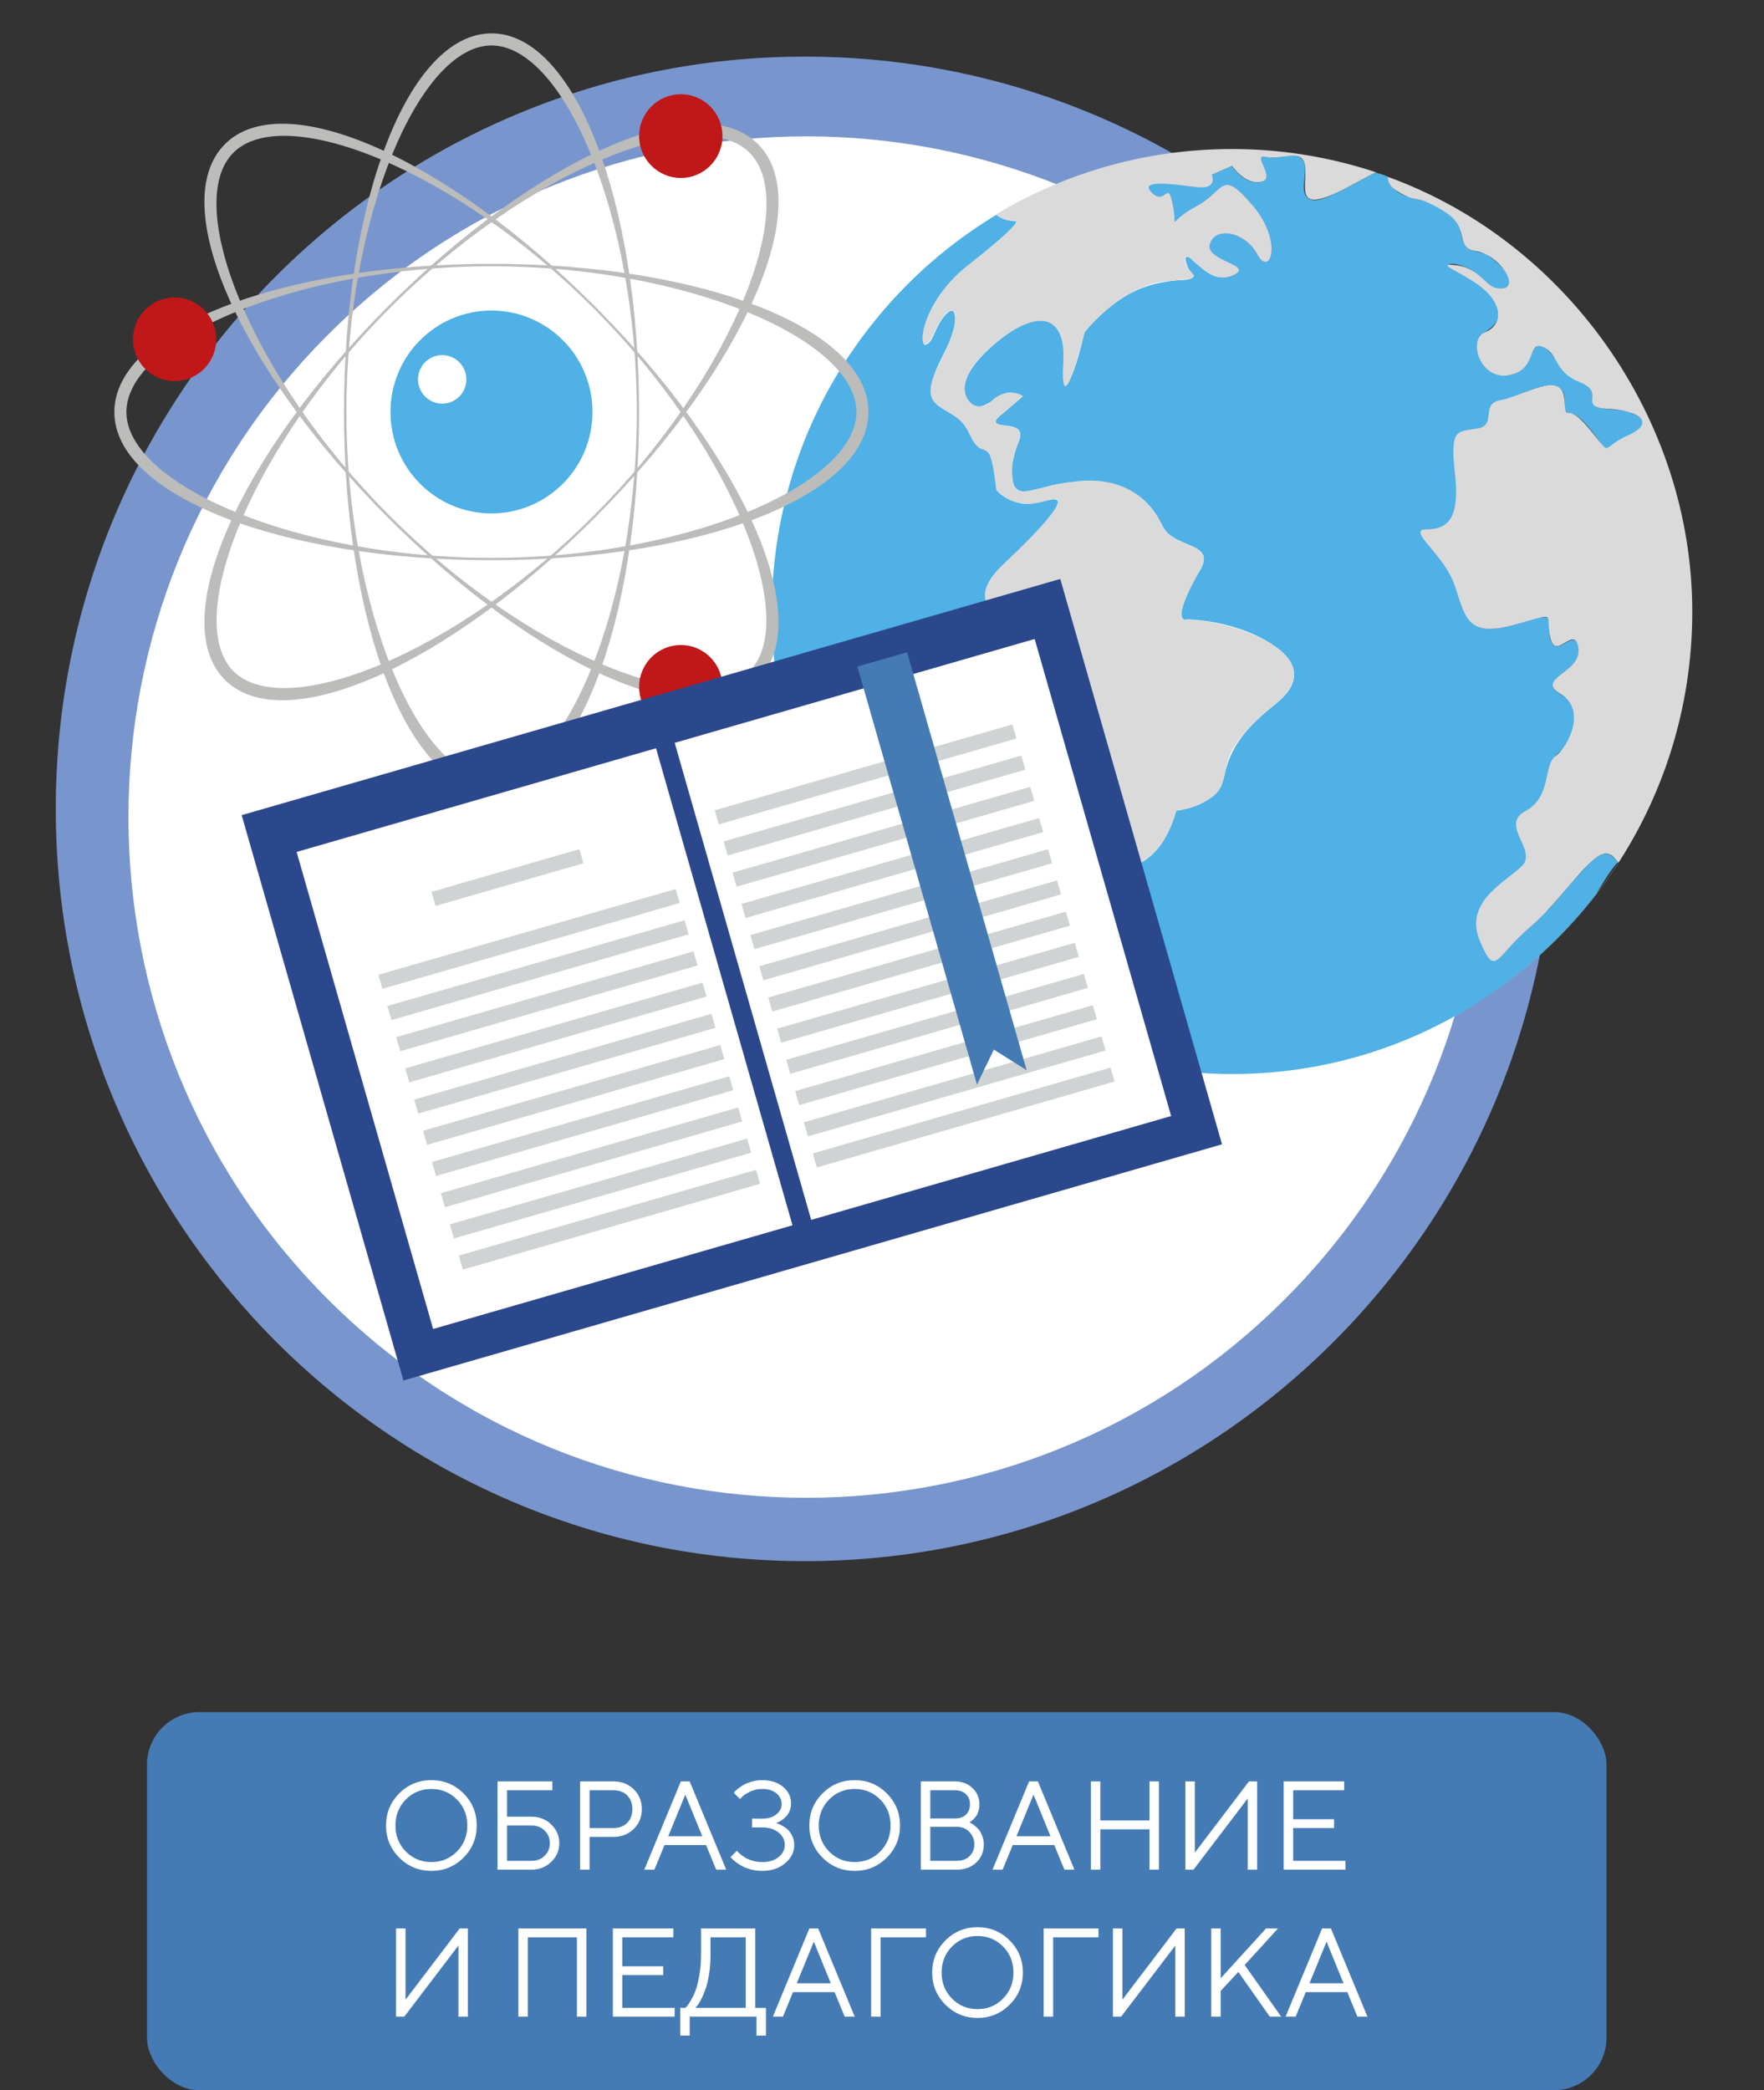
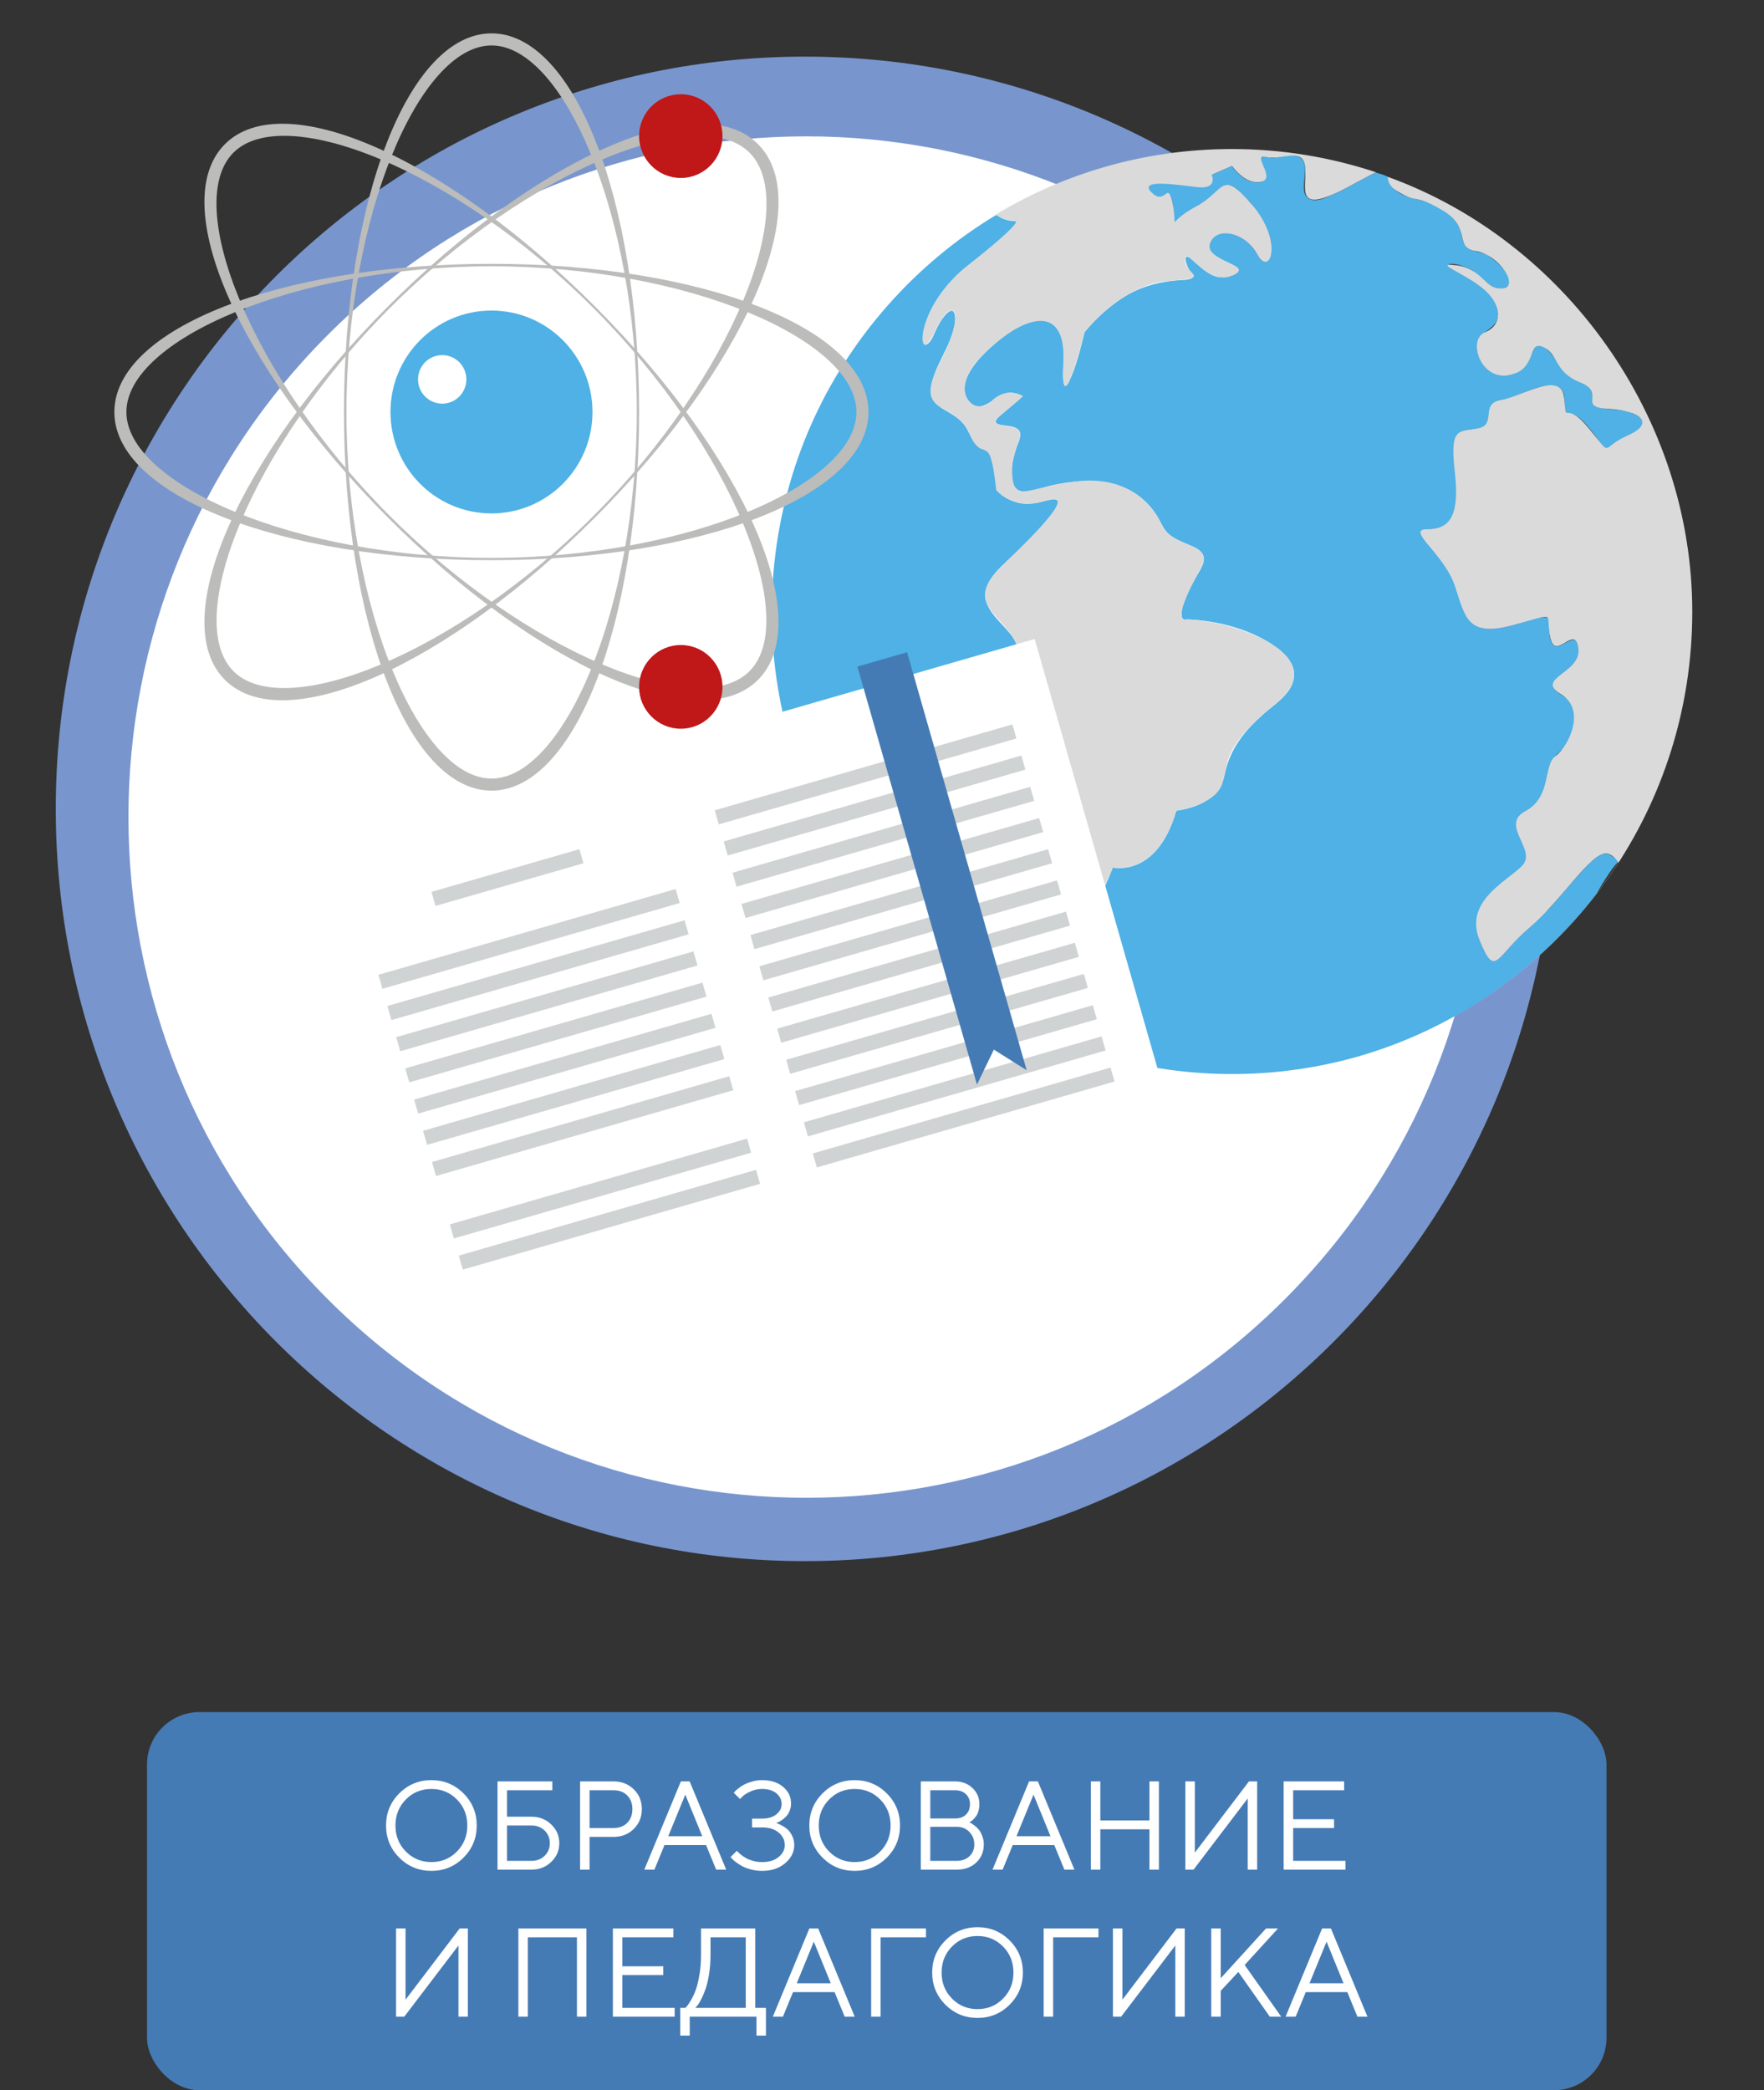
<svg xmlns="http://www.w3.org/2000/svg" width="168" height="199" viewBox="0 0 168 199" fill="none">
  <rect x="0" y="0" width="168" height="199" fill="#333333" stroke="none" />
  <path d="M76.656 148.628C116.058 148.628 147.999 116.564 147.999 77.01C147.999 37.456 116.058 5.391 76.656 5.391C37.254 5.391 5.312 37.456 5.312 77.01C5.312 116.564 37.254 148.628 76.656 148.628Z" fill="#7896CD" />
  <path d="M122.442 123.615C147.654 98.306 147.654 57.272 122.442 31.963C97.23 6.654 56.354 6.654 31.142 31.963C5.93 57.272 5.93 98.306 31.142 123.615C56.354 148.924 97.231 148.924 122.442 123.615Z" fill="white" />
  <path d="M155.336 39.276C154.318 38.927 153.244 39.065 152.234 38.773C151.637 38.603 151.653 38.23 151.661 37.703C151.661 36.997 151.096 36.624 150.498 36.381C149.577 36.008 148.866 35.416 148.357 34.565C148.002 33.973 146.677 31.994 146.039 33.357C145.426 34.662 144.852 35.813 143.156 35.748C141.767 35.7 140.692 34.37 140.668 33.016C140.644 31.378 142.857 31.467 142.679 29.724C142.485 27.811 140.281 26.724 138.803 25.897C138.738 25.857 137.744 25.313 137.882 25.224C138.366 24.908 139.642 25.435 140.07 25.662C140.975 26.132 142.267 28.078 143.471 27.332C144.699 26.57 142.106 24.503 141.549 24.227C140.951 23.927 140.046 23.992 139.602 23.44C139.223 22.97 139.239 22.248 139.004 21.705C138.374 20.238 136.42 19.232 134.909 18.965C133.787 18.762 132.268 18.089 132.155 16.808C131.784 16.67 131.412 16.54 131.032 16.419C129.684 17.051 128.432 17.854 127.075 18.462C126.469 18.738 125.298 19.338 124.636 18.9C123.561 18.194 124.837 16.054 123.981 15.13C123.351 14.448 121.938 15.024 121.154 15.024C120.952 15.024 120.217 14.773 120.104 15.049C120.007 15.292 120.25 15.681 120.339 15.892C120.702 16.743 120.637 17.513 119.458 17.343C118.578 17.213 117.819 16.508 117.318 15.803L115.388 16.646C116.462 19.248 109.742 16.484 109.394 17.805C109.281 18.235 110.081 18.746 110.436 18.738C110.679 18.738 111.131 18.259 111.325 18.43C111.753 18.811 111.777 19.905 111.817 20.44C111.817 20.521 111.777 21.227 111.939 21.081C113.021 20.067 114.394 19.516 115.492 18.519C115.84 18.203 116.211 17.757 116.68 17.635C117.294 17.481 117.875 18.057 118.263 18.446C119.684 19.84 121.292 21.892 121.074 24.032C121.041 24.357 120.896 25.013 120.444 24.932C119.822 24.827 119.474 23.716 119.07 23.311C118.214 22.443 115.953 21.454 115.274 23.076C114.822 24.162 116.381 24.705 117.108 25.054C117.366 25.175 117.908 25.362 117.98 25.678C118.093 26.116 117.043 26.375 116.793 26.408C115.412 26.603 114.378 25.451 113.425 24.64C112.536 23.895 112.997 25.402 113.328 25.784C113.417 25.889 113.772 26.173 113.667 26.343C113.441 26.7 112.391 26.659 112.06 26.692C109.96 26.894 108.191 27.43 106.454 28.67C105.356 29.448 104.346 30.381 103.466 31.419C103.409 31.492 103.353 31.557 103.296 31.63C102.9 33.186 102.521 34.832 101.834 36.292C101.463 37.086 101.277 36.624 101.253 35.967C101.196 34.467 101.632 32.635 100.679 31.322C98.959 28.954 95.09 32.327 93.806 33.592C92.772 34.613 91.052 36.689 92.279 38.189C93.483 39.657 94.759 37.532 95.987 37.403C96.479 37.354 96.996 37.459 97.416 37.719C96.698 38.392 95.906 38.992 95.171 39.648C94.832 39.957 94.606 40.257 95.171 40.419C95.728 40.573 96.617 40.484 97.028 40.954C97.384 41.359 96.988 42.105 96.843 42.519C96.504 43.492 95.857 45.738 96.843 46.573C97.562 47.189 99.338 46.395 100.098 46.224C103.854 45.397 107.989 45.543 110.218 49.159C110.574 49.727 110.776 50.376 111.292 50.83C111.842 51.308 112.536 51.575 113.199 51.859C113.667 52.054 114.257 52.281 114.531 52.743C114.951 53.449 114.224 54.34 113.917 54.932C113.409 55.897 112.334 57.511 112.544 58.686C112.585 58.938 112.803 59.067 113.037 58.97C115.904 59.067 119.167 59.911 121.526 61.605C122.406 62.238 123.303 63.162 123.246 64.33C123.166 65.967 121.461 66.973 120.379 67.938C118.481 69.624 117.132 71.286 116.623 73.784C116.163 76.013 114.111 76.873 112.027 77.189C110.186 83.603 105.986 82.589 105.986 82.589C105.526 83.749 104.815 85.792 103.417 86.14C102.836 86.286 102.174 85.986 101.729 86.513C100.833 87.576 101.261 89.327 101.479 90.551C101.6 91.232 102.303 93.543 101.14 93.73C100.057 93.9 99.096 93.065 98.789 92.1C98.264 90.47 98.531 88.54 98.676 86.878C98.87 84.64 98.692 82.621 98.07 80.457C97.707 79.208 96.924 77.522 97.408 76.208C97.659 75.551 98.297 75.259 98.749 74.765C99.379 74.076 99.791 73.2 100.009 72.3C100.3 71.084 100.421 69.203 99.322 68.335C98.345 67.565 96.633 67.249 96.027 66.081C95.655 65.368 96.261 64.792 96.601 64.216C97.166 63.251 97.247 62.197 96.754 61.184C96.051 59.732 94.242 58.703 93.879 57.097C93.475 55.281 95.696 53.659 96.794 52.597C97.618 51.794 98.434 50.975 99.209 50.116C99.743 49.516 100.397 48.859 100.704 48.097C100.897 47.619 100.591 47.473 100.154 47.554C99.129 47.74 98.264 48.105 97.198 47.911C96.35 47.757 95.502 47.335 94.921 46.686C94.816 45.762 94.719 44.822 94.484 43.93C94.395 43.597 94.291 43.167 93.992 42.965C93.434 42.584 93.031 42.575 92.643 41.894C92.312 41.311 92.102 40.703 91.625 40.2C91.213 39.762 90.696 39.454 90.179 39.154C89.258 38.627 88.507 38.068 88.677 36.892C88.96 34.865 90.43 33.154 90.89 31.143C91.019 30.567 91.1 28.913 90.139 29.878C89.646 30.373 89.315 31.03 89.032 31.654C88.871 32.011 88.637 32.619 88.241 32.797C87.595 33.089 88.071 31.086 88.112 30.932C89.218 27.284 92.376 25.289 95.098 22.93C95.332 22.727 97.013 21.47 96.762 21.057C95.987 21.057 95.373 20.813 94.888 20.457C87.126 25.119 80.891 32.189 77.224 40.492C73.557 48.811 72.564 58.248 74.397 67.159C77.555 82.508 89.049 95.327 103.894 100.143C112.342 102.884 121.599 102.957 130.087 100.362C138.778 97.703 146.516 92.286 152.065 85.07C152.533 84.203 153.987 81.916 154.157 82.111C153.664 81.567 153.171 81.032 152.412 81.413C151.75 81.746 151.217 82.346 150.724 82.881C149.27 84.454 147.978 86.157 146.427 87.64C145.668 88.37 144.852 89.027 144.133 89.797C143.665 90.308 143.229 90.932 142.663 91.338C141.581 92.108 140.781 89.254 140.668 88.638C140.353 86.959 141.298 85.573 142.494 84.503C143.277 83.797 145.24 82.84 145.345 81.673C145.45 80.432 144.012 79.297 144.48 78.057C144.763 77.311 145.708 77.076 146.225 76.524C146.815 75.892 147.098 75.065 147.291 74.23C147.429 73.613 147.501 72.924 147.832 72.373C148.139 71.854 148.713 71.522 149.06 71.003C149.868 69.77 150.425 67.873 149.335 66.632C148.955 66.194 148.099 65.951 147.929 65.351C147.808 64.905 148.301 64.54 148.592 64.305C149.529 63.551 150.676 62.757 150.288 61.378C149.957 60.227 148.915 61.581 148.252 61.524C147.356 61.451 147.623 59.594 147.485 58.986C147.332 58.313 145.046 59.27 144.715 59.367C143.342 59.748 141.306 60.413 140.111 59.246C139.101 58.265 138.956 56.627 138.439 55.378C137.769 53.773 136.509 52.646 135.556 51.235C134.796 50.116 136.541 50.465 137.195 50.205C138.488 49.703 138.697 48.162 138.714 46.938C138.722 45.827 138.536 44.724 138.471 43.621C138.439 42.973 138.374 42.186 138.681 41.586C139.134 40.703 140.402 41.019 141.161 40.686C141.759 40.427 141.759 39.803 141.839 39.243C141.961 38.376 142.518 38.23 143.277 38.043C144.755 37.678 146.193 36.697 147.744 36.689C148.341 36.689 148.802 36.981 148.955 37.573C149.06 37.986 148.891 38.943 149.214 39.276C149.343 39.405 149.755 39.381 149.924 39.47C150.821 39.932 151.451 40.897 152.057 41.659C152.259 41.911 152.654 42.64 153.042 42.665C153.381 42.689 153.858 42.146 154.116 41.984C154.819 41.538 155.853 41.335 156.337 40.613C156.79 39.949 155.893 39.495 155.376 39.324L155.336 39.276Z" fill="#4FB1E5" />
  <path d="M78.109 38.512C77.859 39.006 77.617 39.517 77.391 40.02C77.625 39.509 77.859 39.006 78.109 38.512Z" fill="white" />
  <path d="M78.19 38.348C78.166 38.396 78.134 38.453 78.109 38.51C78.134 38.461 78.166 38.404 78.19 38.348Z" fill="white" />
  <path d="M76.545 42.023C76.311 42.607 76.093 43.199 75.891 43.791C76.101 43.191 76.319 42.607 76.545 42.023Z" fill="white" />
  <path d="M78.195 38.35C81.959 30.915 87.758 24.696 94.858 20.423C95.343 20.779 95.956 21.023 96.732 21.023C96.732 21.023 97.572 21.023 92.201 25.239C86.821 29.455 87.33 35.301 89.002 31.62C90.682 27.939 92.201 29.285 89.511 34.514C86.822 39.744 90.924 38.058 92.314 41.261C93.711 44.463 94.212 40.587 94.882 46.66C94.882 46.66 96.57 48.679 99.591 47.674C102.612 46.66 99.09 50.366 95.892 53.406C92.701 56.447 93.703 57.452 95.391 59.309C97.071 61.166 97.741 62.682 96.231 64.709C94.721 66.728 98.582 67.401 99.591 68.585C100.601 69.769 100.431 73.644 98.081 75.331C95.73 77.017 99.26 80.723 98.751 85.952C98.25 91.174 98.371 93.371 100.746 93.712C103.121 94.052 100.431 89.163 101.441 86.966C102.45 84.777 103.629 88.482 105.98 82.579C105.98 82.579 110.18 83.593 112.021 77.179C112.021 77.179 115.721 76.668 116.391 74.65C117.07 72.631 116.221 71.277 121.593 66.898C126.964 62.512 117.893 59.139 113.031 58.969C113.031 58.969 111.246 59.698 114.372 54.079C115.737 51.623 111.682 52.223 110.673 50.033C109.663 47.844 107.313 45.315 102.612 45.817C97.911 46.328 96.562 48.014 96.401 45.144C96.231 42.274 98.412 40.928 96.061 40.587C93.711 40.247 94.882 40.077 97.41 37.717C97.41 37.717 95.892 36.704 94.382 38.228C92.871 39.744 90.181 37.385 93.372 34.012C96.57 30.631 101.602 28.101 101.271 34.514C100.94 40.928 103.29 31.62 103.29 31.62C103.29 31.62 106.82 27.096 111.189 26.763C115.551 26.423 112.869 26.252 112.869 24.736C112.869 23.22 114.881 27.266 117.328 26.252C119.759 25.239 114.719 24.906 115.228 23.22C115.729 21.534 118.588 22.036 119.759 24.233C120.938 26.423 122.279 23.05 119.258 19.506C116.229 15.971 116.738 18.16 113.879 19.677C111.028 21.193 112.199 22.036 111.698 19.506C111.198 16.977 111.028 19.677 109.687 18.331C108.338 16.985 112.086 17.601 114.057 17.82C116.028 18.031 115.406 16.636 115.406 16.636L117.336 15.793C117.336 15.793 118.596 17.65 120.106 17.309C121.617 16.977 119.097 14.609 120.607 14.95C122.118 15.29 124.137 13.936 124.306 15.963C124.476 17.982 123.127 20.682 128.676 17.65C129.791 17.041 130.542 16.644 131.051 16.401C126.738 14.974 122.126 14.188 117.336 14.188C100.245 14.188 85.448 24.015 78.22 38.342L78.195 38.35Z" fill="#DADADA" />
  <path d="M132.148 16.816C132.181 17.222 132.318 17.741 133.013 18.17C135.193 19.516 134.523 18.333 137.382 20.027C140.241 21.714 138.392 23.57 140.573 23.911C142.753 24.252 144.773 27.284 143.101 27.454C141.421 27.625 141.251 25.605 138.731 25.257C136.203 24.924 139.741 26.1 141.413 27.625C143.093 29.141 143.093 30.933 141.413 31.646C139.733 32.352 140.976 36.227 143.714 35.724C146.453 35.214 145.443 32.352 146.953 33.033C148.464 33.706 147.963 35.392 150.483 36.406C153.011 37.419 150.144 38.765 153.172 38.927C156.201 39.097 157.704 40.273 155.022 41.457C152.333 42.641 153.682 43.646 151.323 40.784C148.973 37.922 149.207 40.662 148.973 37.922C148.746 35.181 144.942 37.752 142.931 38.092C140.912 38.433 142.592 40.452 140.742 40.784C138.893 41.124 138.053 40.622 138.561 45C139.062 49.387 137.891 50.392 135.872 50.392C133.853 50.392 137.56 52.752 138.561 55.792C139.571 58.825 139.741 60.681 144.11 59.506C148.48 58.322 147.131 58.322 147.64 60.689C148.141 63.049 149.99 59.335 150.322 61.703C150.661 64.062 146.121 64.573 148.641 66.081C151.161 67.597 149.32 71.141 148.141 71.984C146.961 72.827 147.801 75.86 145.289 77.214C142.761 78.56 146.469 80.919 144.95 82.443C143.44 83.96 139.401 85.816 140.92 89.53C142.438 93.235 142.438 91.046 145.629 88.346C148.811 85.654 151.509 81.097 153.019 81.268C153.56 81.325 153.819 81.754 154.142 82.111C149.255 89.684 142.123 95.66 133.699 99.073C149.796 92.554 161.169 76.735 161.169 58.241C161.169 39.746 149.069 22.938 132.164 16.833L132.148 16.816Z" fill="#DADADA" />
  <path d="M131.414 16.547C131.664 16.628 131.907 16.725 132.149 16.814C131.907 16.725 131.656 16.636 131.414 16.555V16.547Z" fill="white" />
  <path d="M46.812 75.273C38.928 75.273 32.758 59.438 32.758 39.224C32.758 19.011 38.928 3.176 46.812 3.176C54.695 3.176 60.865 19.011 60.865 39.224C60.865 59.438 54.695 75.273 46.812 75.273ZM46.812 4.327C39.978 4.327 32.992 20.47 32.992 39.224C32.992 57.978 39.97 74.122 46.812 74.122C53.653 74.122 60.648 57.978 60.648 39.224C60.648 20.47 53.653 4.327 46.812 4.327Z" fill="#BCBCBB" />
  <path d="M10.891 39.225C10.891 31.312 26.665 25.117 46.801 25.117C66.936 25.117 82.711 31.312 82.711 39.225C82.711 47.139 66.936 53.333 46.801 53.333C26.665 53.333 10.891 47.139 10.891 39.225ZM81.564 39.225C81.564 32.366 65.483 25.352 46.801 25.352C28.119 25.352 12.037 32.358 12.037 39.225C12.037 46.093 28.119 53.114 46.801 53.114C65.483 53.114 81.564 46.093 81.564 39.225Z" fill="#BCBCBB" />
  <path d="M72.201 64.717C66.627 70.311 51.112 63.492 36.872 49.198C22.633 34.903 15.84 19.328 21.413 13.733C26.986 8.138 42.502 14.957 56.741 29.252C70.981 43.547 77.774 59.122 72.201 64.717ZM22.221 14.544C17.383 19.401 23.82 35.763 37.034 49.028C50.248 62.292 66.555 68.746 71.385 63.898C76.215 59.041 69.794 42.663 56.588 29.398C43.374 16.133 27.059 9.687 22.221 14.544Z" fill="#BCBCBB" />
  <path d="M21.413 64.717C15.84 59.122 22.633 43.547 36.872 29.252C51.112 14.957 66.627 8.138 72.201 13.733C77.774 19.328 70.981 34.903 56.741 49.198C42.502 63.492 26.986 70.311 21.413 64.717ZM71.393 14.544C66.555 9.687 50.256 16.149 37.042 29.414C23.828 42.679 17.399 59.049 22.229 63.898C27.067 68.746 43.382 62.301 56.596 49.044C69.81 35.779 76.231 19.401 71.393 14.544Z" fill="#BCBCBB" />
  <path d="M56.427 39.223C56.427 44.558 52.122 48.88 46.807 48.88C41.492 48.88 37.188 44.558 37.188 39.223C37.188 33.888 41.492 29.566 46.807 29.566C52.122 29.566 56.427 33.888 56.427 39.223Z" fill="#4FB1E5" />
  <path d="M68.807 12.954C68.807 15.151 67.03 16.943 64.841 16.943C62.652 16.943 60.867 15.159 60.867 12.954C60.867 10.748 62.644 8.973 64.841 8.973C67.038 8.973 68.807 10.757 68.807 12.954Z" fill="#C01718" />
-   <path d="M16.63 36.282C18.82 36.282 20.596 34.5 20.596 32.301C20.596 30.103 18.82 28.32 16.63 28.32C14.44 28.32 12.664 30.103 12.664 32.301C12.664 34.5 14.44 36.282 16.63 36.282Z" fill="#C01718" />
  <path d="M68.807 65.399C68.807 67.597 67.03 69.38 64.841 69.38C62.652 69.38 60.867 67.597 60.867 65.399C60.867 63.202 62.644 61.41 64.841 61.41C67.038 61.41 68.807 63.194 68.807 65.399Z" fill="#C01718" />
  <path d="M42.114 38.43C43.386 38.43 44.416 37.396 44.416 36.119C44.416 34.843 43.386 33.809 42.114 33.809C40.843 33.809 39.812 34.843 39.812 36.119C39.812 37.396 40.843 38.43 42.114 38.43Z" fill="white" />
-   <path d="M100.978 55.119L23.016 77.606L38.421 131.431L116.383 108.945L100.978 55.119Z" fill="#2C488C" />
  <path d="M62.477 71.238L28.25 81.109L41.249 126.526L75.475 116.654L62.477 71.238Z" fill="white" />
  <path d="M55.183 80.846L41.094 84.91L41.477 86.251L55.567 82.187L55.183 80.846Z" fill="#D0D3D3" />
  <path d="M64.35 84.639L36.039 92.805L36.42 94.137L64.732 85.972L64.35 84.639Z" fill="#D0D3D3" />
  <path d="M65.202 87.612L36.891 95.777L37.274 97.118L65.585 88.952L65.202 87.612Z" fill="#D0D3D3" />
  <path d="M66.046 90.577L37.734 98.742L38.118 100.083L66.429 91.917L66.046 90.577Z" fill="#D0D3D3" />
  <path d="M66.905 93.549L38.594 101.715L38.975 103.047L67.286 94.882L66.905 93.549Z" fill="#D0D3D3" />
  <path d="M67.757 96.522L39.445 104.688L39.827 106.02L68.138 97.855L67.757 96.522Z" fill="#D0D3D3" />
  <path d="M68.6 99.491L40.289 107.656L40.673 108.997L68.984 100.831L68.6 99.491Z" fill="#D0D3D3" />
  <path d="M69.452 102.463L41.141 110.629L41.522 111.962L69.833 103.796L69.452 102.463Z" fill="#D0D3D3" />
-   <path d="M70.303 105.436L41.992 113.602L42.374 114.934L70.685 106.769L70.303 105.436Z" fill="#D0D3D3" />
  <path d="M71.155 108.401L42.844 116.566L43.227 117.907L71.538 109.741L71.155 108.401Z" fill="#D0D3D3" />
  <path d="M72.007 111.373L43.695 119.539L44.077 120.872L72.388 112.706L72.007 111.373Z" fill="#D0D3D3" />
  <path d="M98.539 60.835L64.258 70.723L77.256 116.139L111.537 106.252L98.539 60.835Z" fill="white" />
  <path d="M98.116 74.909L69.766 83.086L70.147 84.419L98.497 76.242L98.116 74.909Z" fill="#D0D3D3" />
  <path d="M98.967 77.882L70.617 86.059L71.001 87.399L99.351 79.222L98.967 77.882Z" fill="#D0D3D3" />
  <path d="M99.819 80.847L71.469 89.023L71.852 90.364L100.202 82.187L99.819 80.847Z" fill="#D0D3D3" />
  <path d="M96.42 68.968L68.07 77.144L68.454 78.485L96.804 70.308L96.42 68.968Z" fill="#D0D3D3" />
  <path d="M97.272 71.933L68.922 80.109L69.305 81.45L97.656 73.273L97.272 71.933Z" fill="#D0D3D3" />
  <path d="M100.67 83.819L72.32 91.996L72.702 93.329L101.052 85.152L100.67 83.819Z" fill="#D0D3D3" />
  <path d="M101.522 86.792L73.172 94.969L73.553 96.301L101.903 88.125L101.522 86.792Z" fill="#D0D3D3" />
  <path d="M102.366 89.757L74.016 97.934L74.399 99.274L102.749 91.097L102.366 89.757Z" fill="#D0D3D3" />
  <path d="M103.225 92.722L74.875 100.898L75.256 102.231L103.606 94.054L103.225 92.722Z" fill="#D0D3D3" />
  <path d="M104.077 95.702L75.727 103.879L76.108 105.211L104.458 97.035L104.077 95.702Z" fill="#D0D3D3" />
  <path d="M104.913 98.671L76.562 106.848L76.946 108.188L105.296 100.011L104.913 98.671Z" fill="#D0D3D3" />
  <path d="M105.764 101.636L77.414 109.812L77.795 111.145L106.145 102.968L105.764 101.636Z" fill="#D0D3D3" />
  <path d="M97.778 101.892L94.652 99.93L93.045 103.263L81.656 63.46L86.389 62.098L97.778 101.892Z" fill="#457BB4" />
  <rect x="14" y="163" width="139" height="36" rx="5" fill="#457BB4" />
  <path d="M38.652 171.32C37.992 171.988 37.662 172.814 37.662 173.799C37.662 174.783 37.992 175.609 38.652 176.277C39.312 176.945 40.123 177.279 41.084 177.279C42.045 177.279 42.855 176.945 43.516 176.277C44.176 175.609 44.506 174.783 44.506 173.799C44.506 172.814 44.176 171.988 43.516 171.32C42.855 170.652 42.045 170.318 41.084 170.318C40.123 170.318 39.312 170.652 38.652 171.32ZM44.143 170.74C44.982 171.58 45.402 172.6 45.402 173.799C45.402 174.998 44.982 176.018 44.143 176.857C43.303 177.697 42.283 178.117 41.084 178.117C39.885 178.117 38.865 177.697 38.025 176.857C37.185 176.018 36.766 174.998 36.766 173.799C36.766 172.6 37.185 171.58 38.025 170.74C38.865 169.9 39.885 169.48 41.084 169.48C42.283 169.48 43.303 169.9 44.143 170.74ZM48.285 170.441V172.961H50.623C51.365 172.961 51.99 173.207 52.498 173.699C53.01 174.191 53.266 174.785 53.266 175.48C53.266 176.176 53.01 176.77 52.498 177.262C51.99 177.754 51.365 178 50.623 178H47.383V169.598H52.603V170.441H48.285ZM48.285 177.162H50.623C51.127 177.162 51.543 177.002 51.871 176.682C52.199 176.361 52.363 175.961 52.363 175.48C52.363 175 52.199 174.6 51.871 174.279C51.543 173.959 51.127 173.799 50.623 173.799H48.285V177.162ZM55.246 169.598H58.428C59.205 169.598 59.85 169.85 60.361 170.354C60.873 170.857 61.129 171.486 61.129 172.24C61.129 172.99 60.871 173.619 60.355 174.127C59.844 174.631 59.201 174.883 58.428 174.883H56.148V178H55.246V169.598ZM58.428 170.441H56.148V174.039H58.428C58.971 174.039 59.406 173.875 59.734 173.547C60.062 173.219 60.227 172.783 60.227 172.24C60.227 171.697 60.062 171.262 59.734 170.934C59.406 170.605 58.971 170.441 58.428 170.441ZM66.883 174.818L65.266 170.857L63.643 174.818H66.883ZM67.246 175.662H63.285L62.324 178H61.363L64.844 169.598H65.682L69.162 178H68.207L67.246 175.662ZM73.902 173.559C73.949 173.566 74.01 173.586 74.084 173.617C74.162 173.645 74.301 173.713 74.5 173.822C74.699 173.928 74.877 174.053 75.033 174.197C75.189 174.342 75.33 174.545 75.455 174.807C75.58 175.064 75.643 175.35 75.643 175.662C75.643 176.318 75.356 176.893 74.781 177.385C74.211 177.873 73.477 178.117 72.578 178.117C72.211 178.117 71.856 178.072 71.512 177.982C71.168 177.889 70.883 177.779 70.656 177.654C70.434 177.525 70.236 177.396 70.064 177.268C69.893 177.139 69.772 177.031 69.701 176.945L69.578 176.799L70.182 176.201C70.205 176.232 70.238 176.273 70.281 176.324C70.328 176.371 70.426 176.457 70.574 176.582C70.727 176.703 70.889 176.812 71.061 176.91C71.232 177.004 71.457 177.09 71.734 177.168C72.012 177.242 72.293 177.279 72.578 177.279C73.242 177.279 73.768 177.119 74.154 176.799C74.545 176.479 74.74 176.1 74.74 175.662C74.74 175.189 74.545 174.791 74.154 174.467C73.768 174.143 73.242 173.98 72.578 173.98H71.623V173.143H72.578C73.152 173.143 73.606 173.008 73.938 172.738C74.273 172.469 74.441 172.143 74.441 171.76C74.441 171.354 74.275 171.012 73.943 170.734C73.611 170.457 73.156 170.318 72.578 170.318C72.188 170.318 71.818 170.398 71.471 170.559C71.123 170.719 70.869 170.879 70.709 171.039L70.481 171.279L69.883 170.682C69.906 170.65 69.943 170.607 69.994 170.553C70.045 170.494 70.156 170.396 70.328 170.26C70.5 170.123 70.682 170.004 70.873 169.902C71.068 169.797 71.318 169.701 71.623 169.615C71.932 169.525 72.25 169.48 72.578 169.48C73.418 169.48 74.088 169.695 74.588 170.125C75.088 170.551 75.338 171.076 75.338 171.701C75.338 171.975 75.287 172.223 75.186 172.445C75.088 172.668 74.969 172.846 74.828 172.979C74.691 173.111 74.553 173.225 74.412 173.318C74.272 173.408 74.148 173.473 74.043 173.512L73.902 173.559ZM78.965 171.32C78.305 171.988 77.975 172.814 77.975 173.799C77.975 174.783 78.305 175.609 78.965 176.277C79.625 176.945 80.436 177.279 81.397 177.279C82.357 177.279 83.168 176.945 83.828 176.277C84.488 175.609 84.818 174.783 84.818 173.799C84.818 172.814 84.488 171.988 83.828 171.32C83.168 170.652 82.357 170.318 81.397 170.318C80.436 170.318 79.625 170.652 78.965 171.32ZM84.455 170.74C85.295 171.58 85.715 172.6 85.715 173.799C85.715 174.998 85.295 176.018 84.455 176.857C83.615 177.697 82.596 178.117 81.397 178.117C80.197 178.117 79.178 177.697 78.338 176.857C77.498 176.018 77.078 174.998 77.078 173.799C77.078 172.6 77.498 171.58 78.338 170.74C79.178 169.9 80.197 169.48 81.397 169.48C82.596 169.48 83.615 169.9 84.455 170.74ZM92.318 173.5C92.357 173.516 92.406 173.537 92.465 173.564C92.523 173.592 92.633 173.666 92.793 173.787C92.953 173.908 93.094 174.041 93.215 174.186C93.336 174.33 93.445 174.531 93.543 174.789C93.644 175.043 93.695 175.312 93.695 175.598C93.695 176.293 93.457 176.867 92.981 177.32C92.504 177.773 91.883 178 91.117 178H87.695V169.598H90.936C91.615 169.598 92.174 169.807 92.611 170.225C93.053 170.639 93.273 171.15 93.273 171.76C93.273 172.006 93.242 172.234 93.18 172.445C93.117 172.652 93.037 172.818 92.939 172.943C92.842 173.068 92.744 173.176 92.647 173.266C92.553 173.352 92.475 173.41 92.412 173.441L92.318 173.5ZM88.598 177.162H91.117C91.621 177.162 92.025 177.016 92.33 176.723C92.639 176.43 92.793 176.055 92.793 175.598C92.793 175.133 92.637 174.738 92.324 174.414C92.016 174.086 91.613 173.922 91.117 173.922H88.598V177.162ZM90.936 170.441H88.598V173.131H90.936C91.385 173.131 91.736 173.01 91.99 172.768C92.248 172.521 92.377 172.186 92.377 171.76C92.377 171.369 92.248 171.053 91.99 170.811C91.736 170.564 91.385 170.441 90.936 170.441ZM100.047 174.818L98.43 170.857L96.807 174.818H100.047ZM100.41 175.662H96.449L95.488 178H94.527L98.008 169.598H98.846L102.326 178H101.371L100.41 175.662ZM103.891 178V169.598H104.793V173.318H109.469V169.598H110.371V178H109.469V174.162H104.793V178H103.891ZM119.729 178H118.832V171.221L113.67 178H112.891V169.598H113.793V176.383L118.949 169.598H119.729V178ZM123.156 177.162H128.137V178H122.254V169.598H128.014V170.441H123.156V173.201H127.053V174.039H123.156V177.162ZM44.559 192H43.662V185.221L38.5 192H37.721V183.598H38.623V190.383L43.779 183.598H44.559V192ZM55.85 183.598V192H54.947V184.441H50.272V192H49.369V183.598H55.85ZM59.272 191.162H64.252V192H58.369V183.598H64.129V184.441H59.272V187.201H63.168V188.039H59.272V191.162ZM64.785 191.162H65.266C65.305 191.131 65.357 191.078 65.424 191.004C65.494 190.926 65.615 190.744 65.787 190.459C65.959 190.174 66.111 189.855 66.244 189.504C66.377 189.152 66.496 188.676 66.602 188.074C66.711 187.469 66.766 186.816 66.766 186.117V183.598H71.928V191.162H72.947V193.799H72.045V192H65.688V193.799H64.785V191.162ZM67.668 186.117C67.668 186.797 67.617 187.438 67.516 188.039C67.414 188.641 67.293 189.123 67.152 189.486C67.016 189.85 66.877 190.166 66.736 190.436C66.596 190.701 66.473 190.887 66.367 190.992L66.227 191.162H71.025V184.441H67.668V186.117ZM79.123 188.818L77.506 184.857L75.883 188.818H79.123ZM79.486 189.662H75.525L74.564 192H73.603L77.084 183.598H77.922L81.402 192H80.447L79.486 189.662ZM82.967 192V183.598H88.188V184.441H83.869V192H82.967ZM90.666 185.32C90.006 185.988 89.676 186.814 89.676 187.799C89.676 188.783 90.006 189.609 90.666 190.277C91.326 190.945 92.137 191.279 93.098 191.279C94.059 191.279 94.869 190.945 95.529 190.277C96.189 189.609 96.519 188.783 96.519 187.799C96.519 186.814 96.189 185.988 95.529 185.32C94.869 184.652 94.059 184.318 93.098 184.318C92.137 184.318 91.326 184.652 90.666 185.32ZM96.156 184.74C96.996 185.58 97.416 186.6 97.416 187.799C97.416 188.998 96.996 190.018 96.156 190.857C95.316 191.697 94.297 192.117 93.098 192.117C91.898 192.117 90.879 191.697 90.039 190.857C89.199 190.018 88.779 188.998 88.779 187.799C88.779 186.6 89.199 185.58 90.039 184.74C90.879 183.9 91.898 183.48 93.098 183.48C94.297 183.48 95.316 183.9 96.156 184.74ZM99.397 192V183.598H104.617V184.441H100.299V192H99.397ZM112.832 192H111.936V185.221L106.773 192H105.994V183.598H106.896V190.383L112.053 183.598H112.832V192ZM116.26 188.338L120.578 183.598H121.715L118.539 187.078L122.02 192H120.936L117.936 187.74L116.26 189.539V192H115.357V183.598H116.26V188.338ZM127.955 188.818L126.338 184.857L124.715 188.818H127.955ZM128.318 189.662H124.357L123.396 192H122.436L125.916 183.598H126.754L130.234 192H129.279L128.318 189.662Z" fill="white" />
</svg>